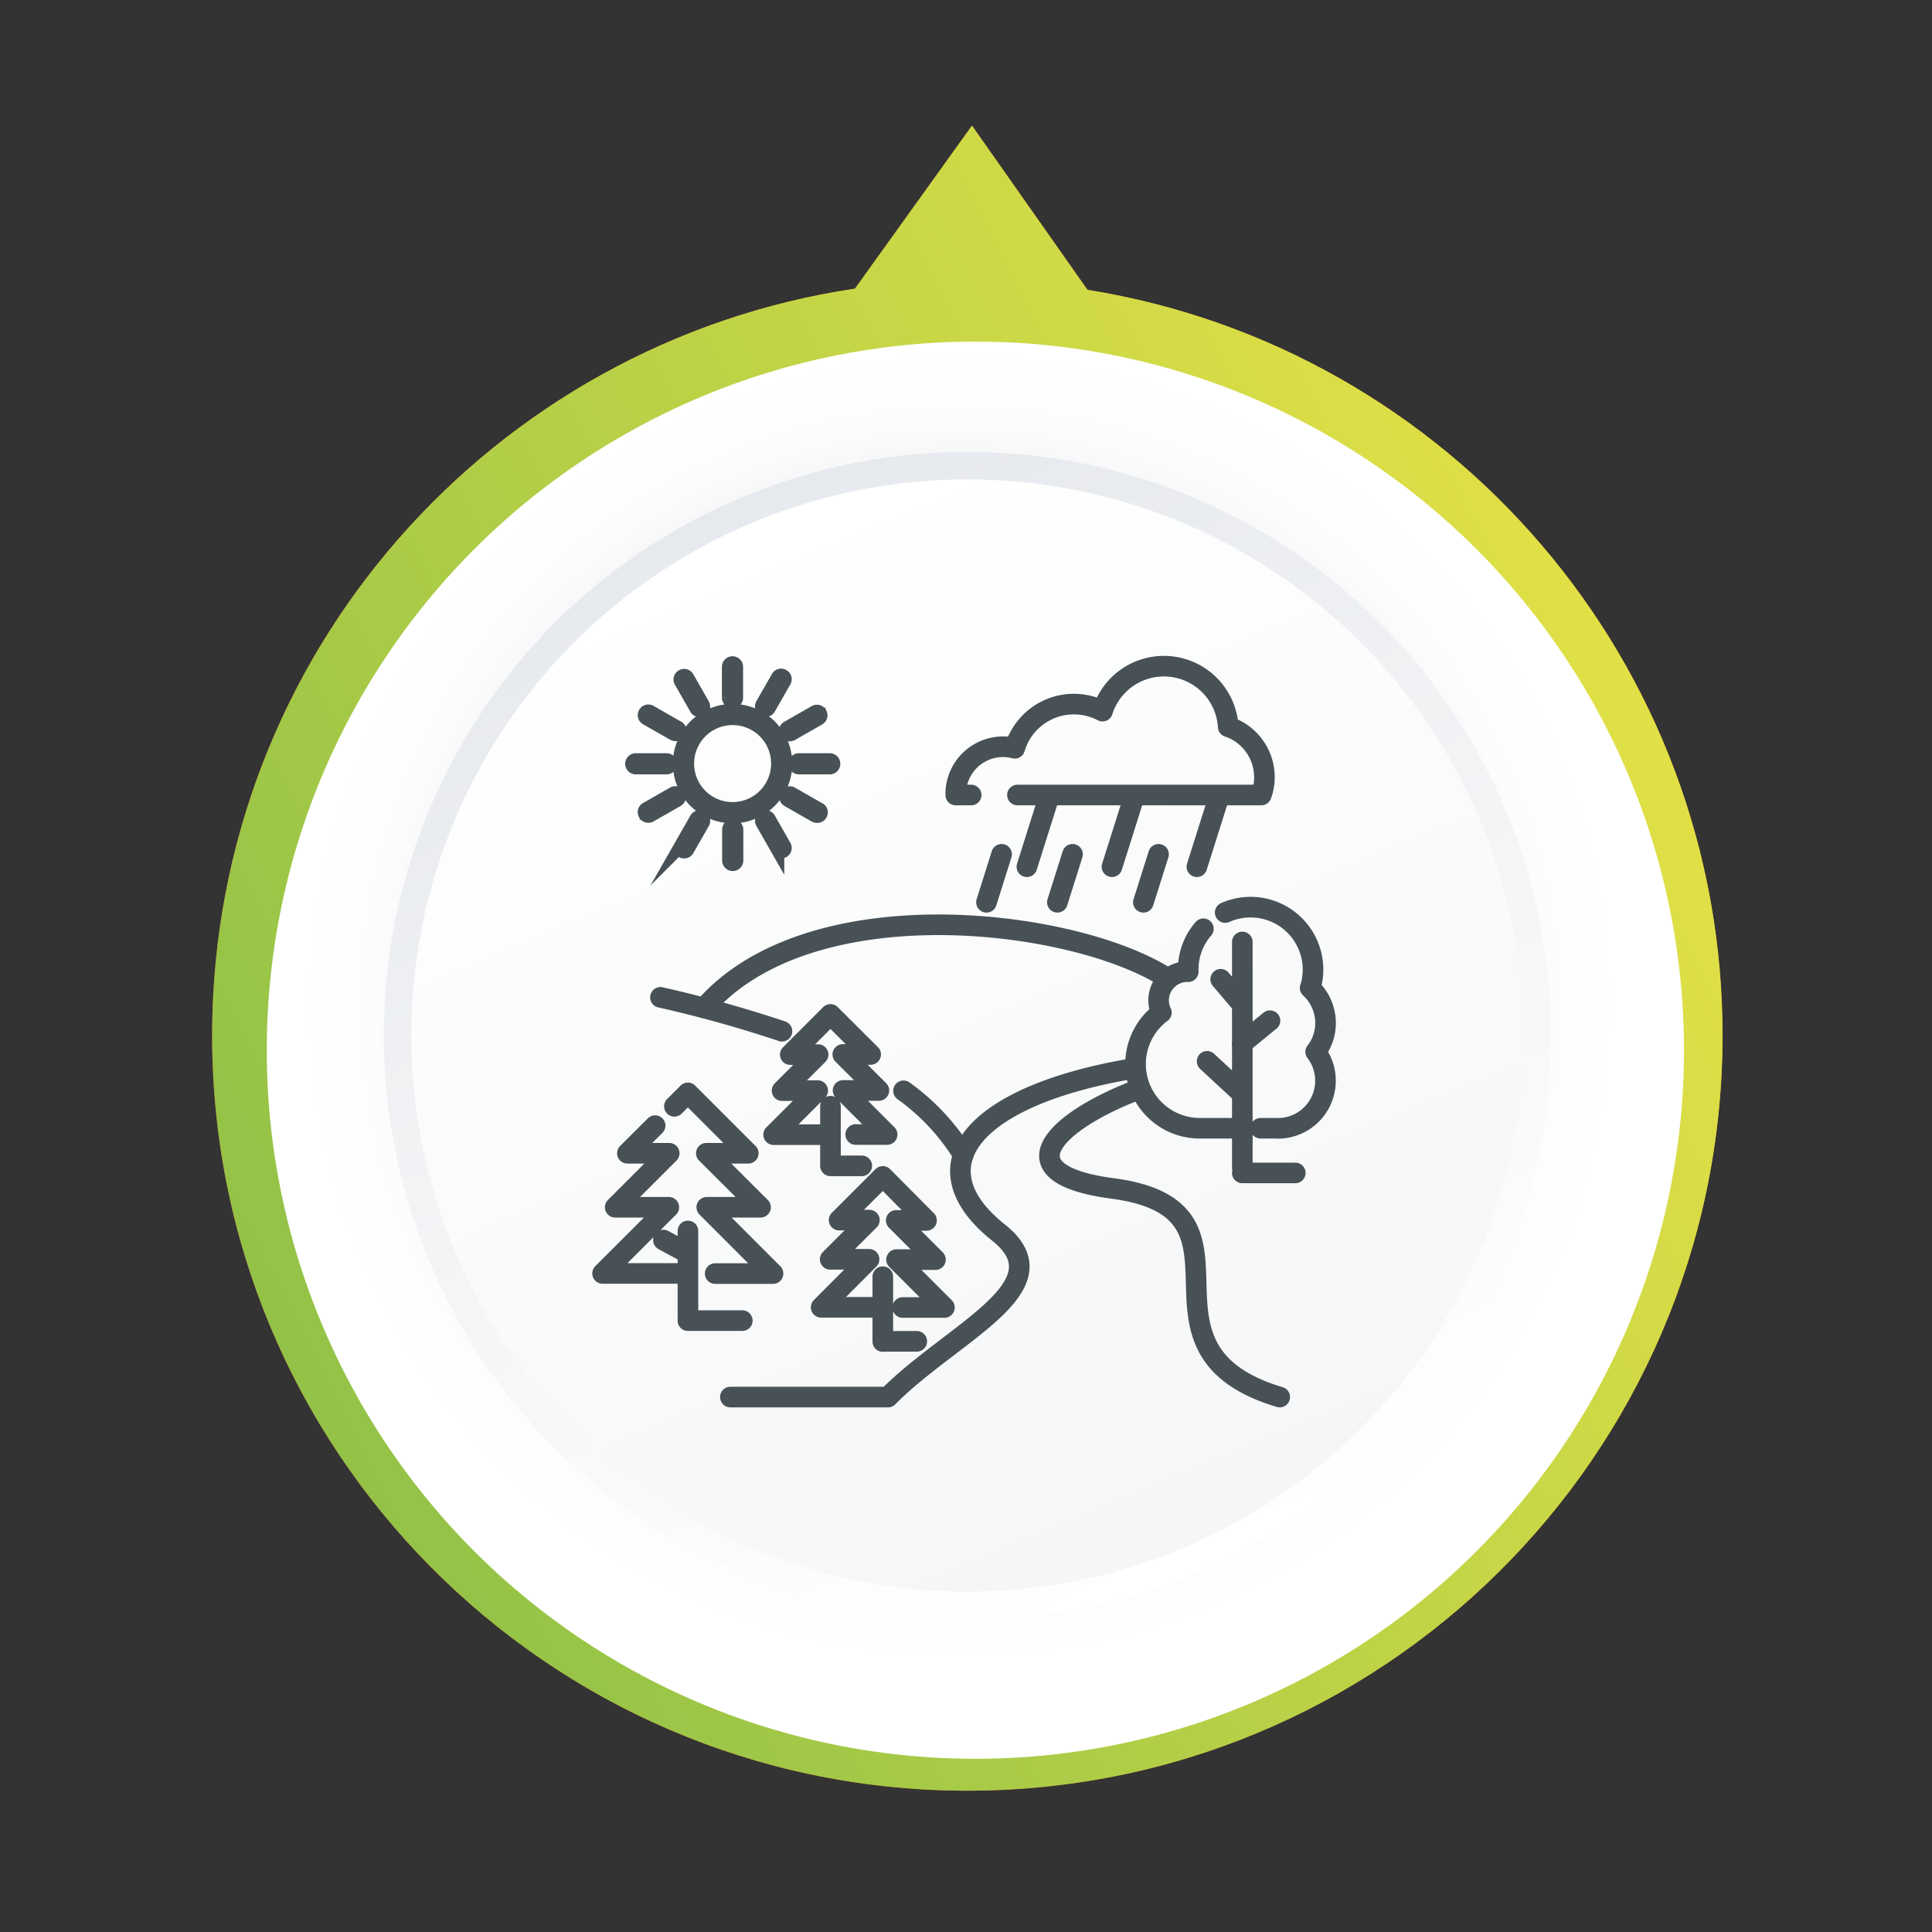
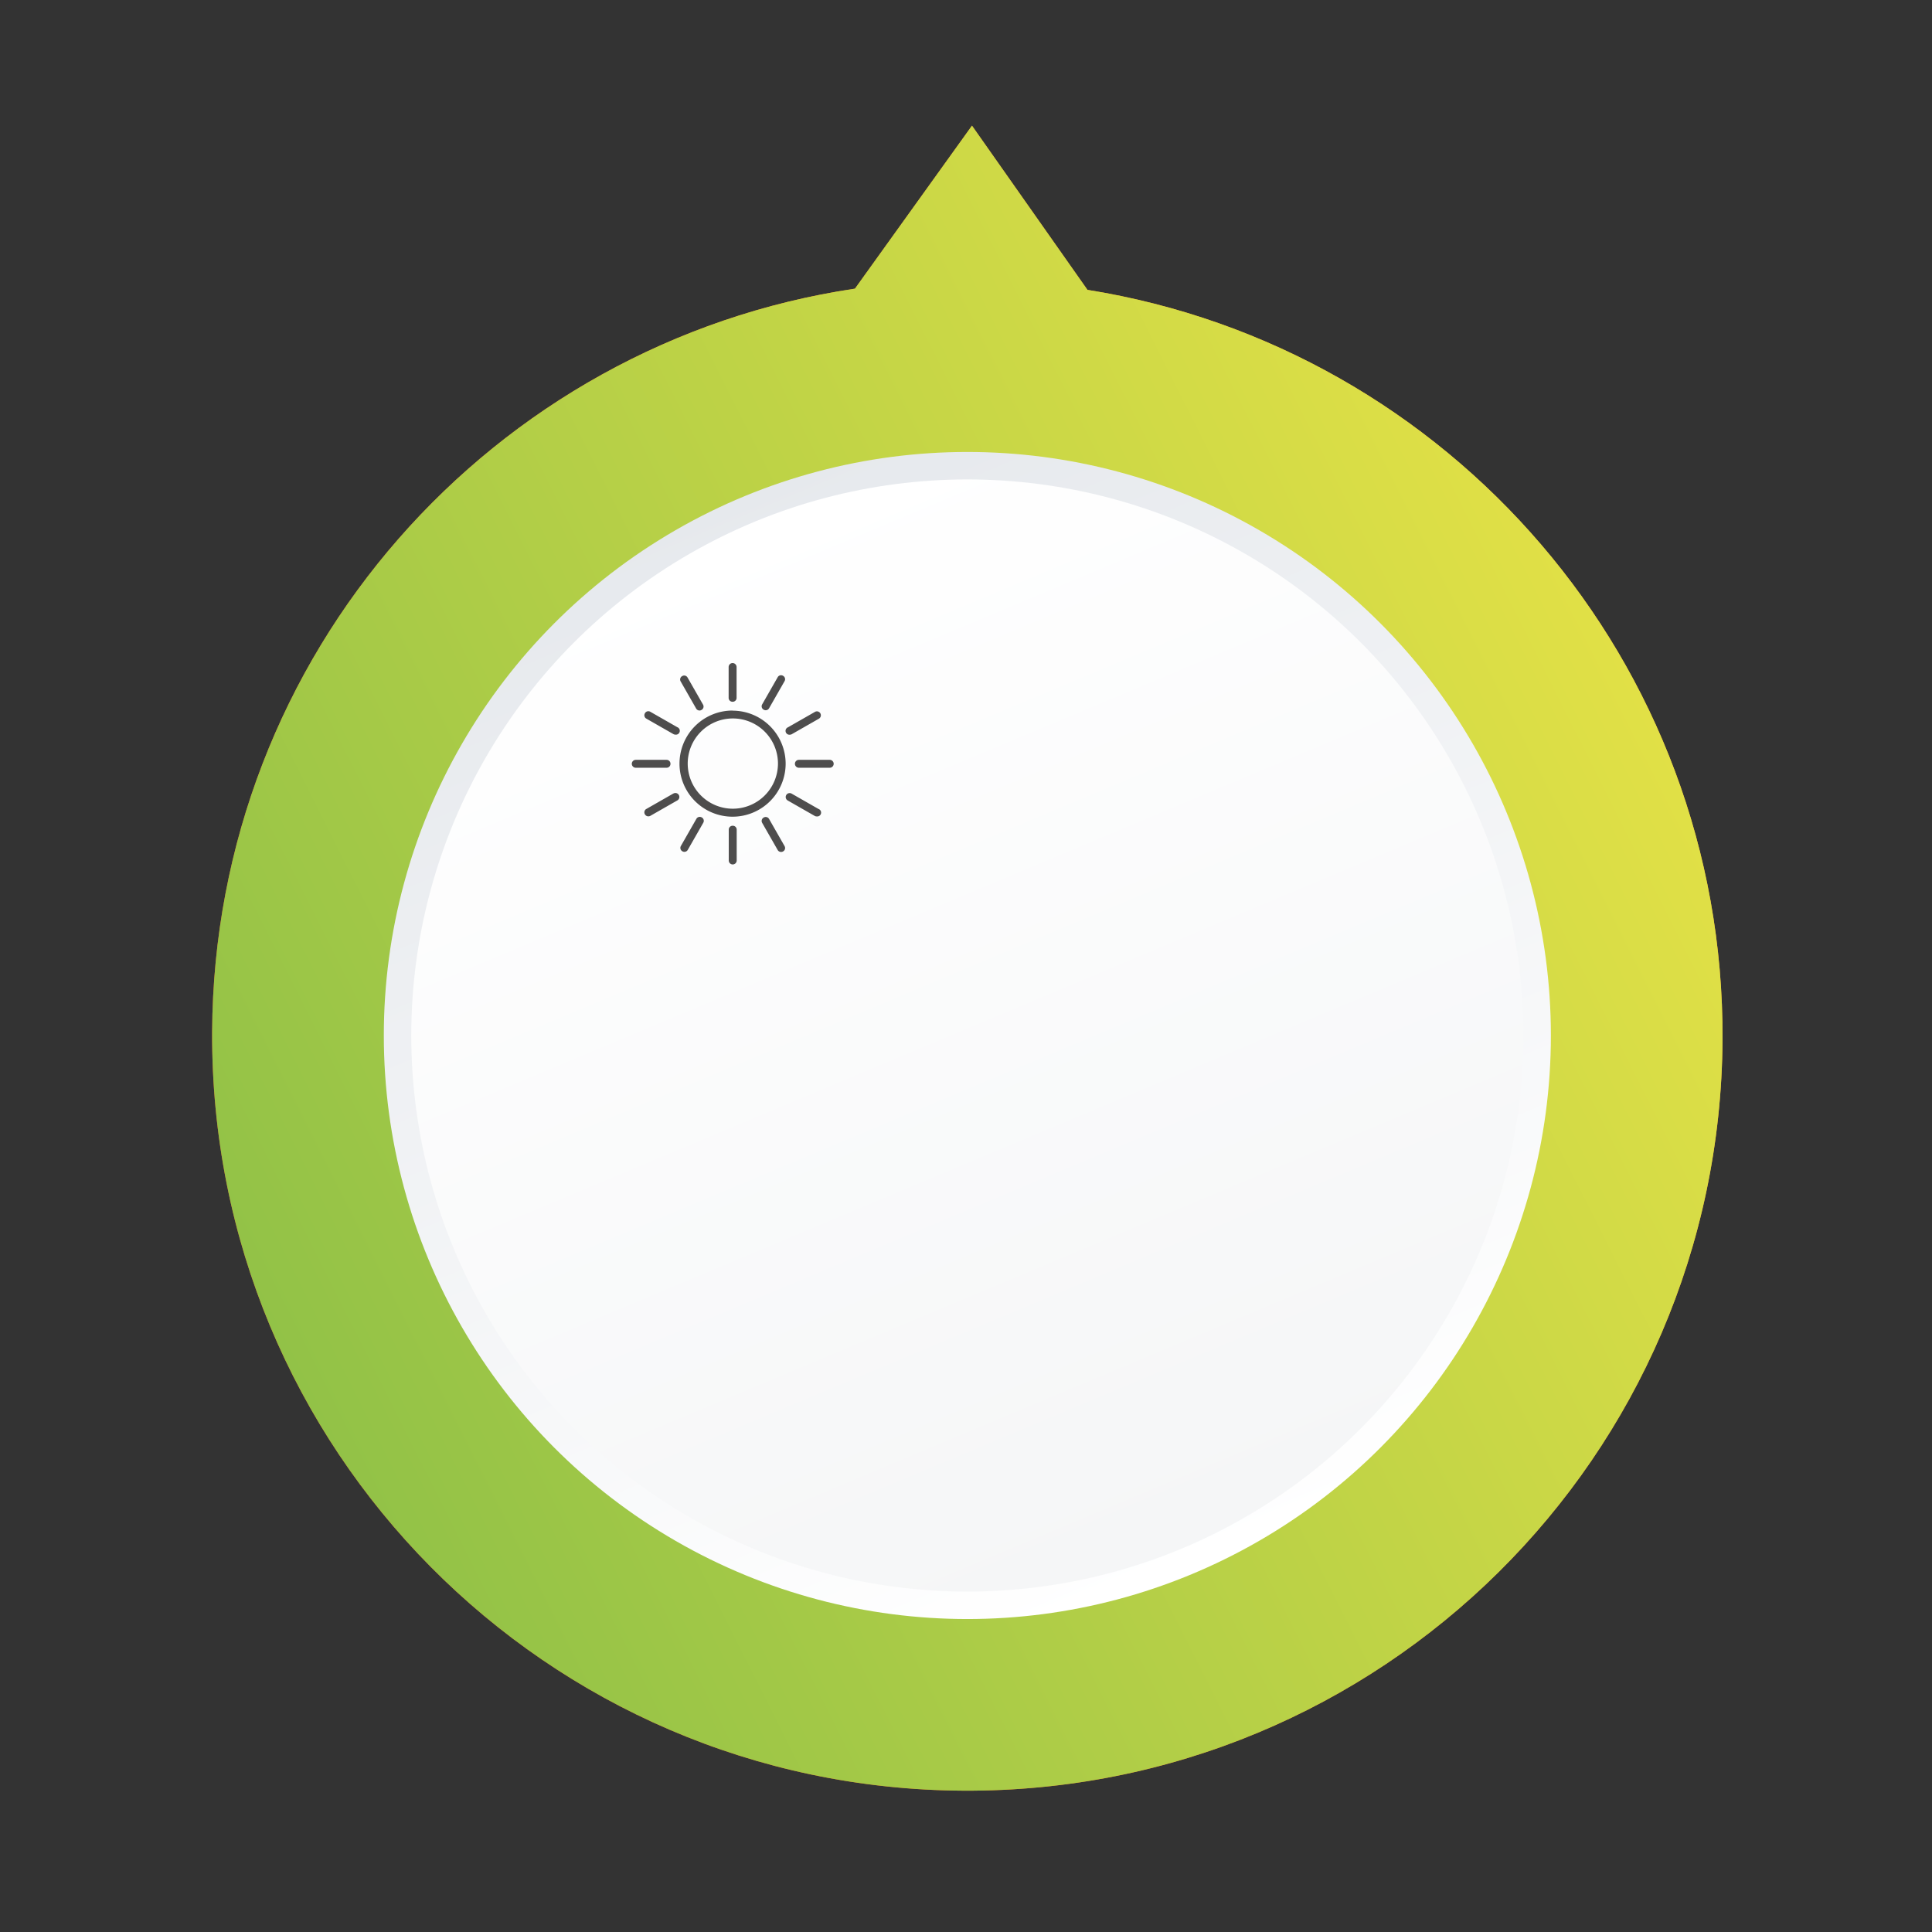
<svg xmlns="http://www.w3.org/2000/svg" xmlns:xlink="http://www.w3.org/1999/xlink" viewBox="0 0 500.9 500.9">
  <rect x="0" y="0" width="500.9" height="500.9" fill="#333333" stroke="none" />
  <defs>
    <style>.cls-1,.cls-12,.cls-14{fill:none;}.cls-2{isolation:isolate;}.cls-3{fill:url(#îâûé_îáðàçåö_ãðàäèåíòà_19);}.cls-4,.cls-8{mix-blend-mode:multiply;}.cls-4{fill:url(#åçûìßííûé_ãðàäèåíò_198);}.cls-5{fill:url(#pb);}.cls-6{fill:url(#ps);}.cls-7{fill:url(#_6_gr);}.cls-8{fill:url(#åçûìßííûé_ãðàäèåíò_198-2);}.cls-9{fill:url(#pb-2);}.cls-10{fill:url(#ps-2);}.cls-11{clip-path:url(#clip-path);}.cls-12,.cls-14{stroke:#475156;}.cls-12{stroke-linecap:round;stroke-linejoin:round;stroke-width:5.34px;}.cls-13{fill:#4e4d4d;}.cls-14{stroke-miterlimit:10;stroke-width:3.43px;}</style>
    <linearGradient id="îâûé_îáðàçåö_ãðàäèåíòà_19" x1="235.4" y1="94.2" x2="512.34" y2="371.15" gradientTransform="translate(585.86 -19.87) rotate(108.3)" gradientUnits="userSpaceOnUse">
      <stop offset="0" stop-color="#f7a420" />
      <stop offset="1" stop-color="#e94d1e" />
    </linearGradient>
    <radialGradient id="åçûìßííûé_ãðàäèåíò_198" cx="388.59" cy="232.45" r="183.72" gradientTransform="translate(585.86 -19.87) rotate(108.3)" gradientUnits="userSpaceOnUse">
      <stop offset="0.53" stop-color="#a6afb4" />
      <stop offset="0.55" stop-color="#b3babf" />
      <stop offset="0.61" stop-color="#ced3d6" />
      <stop offset="0.67" stop-color="#e4e7e8" />
      <stop offset="0.74" stop-color="#f3f4f5" />
      <stop offset="0.82" stop-color="#fcfcfd" />
      <stop offset="0.93" stop-color="#fff" />
    </radialGradient>
    <linearGradient id="pb" x1="271.96" y1="120.62" x2="485.92" y2="334.58" gradientTransform="translate(585.86 -19.87) rotate(108.3)" gradientUnits="userSpaceOnUse">
      <stop offset="0" stop-color="#fff" />
      <stop offset="1" stop-color="#e6e9ed" />
    </linearGradient>
    <linearGradient id="ps" x1="277.04" y1="125.71" x2="480.84" y2="329.5" gradientTransform="translate(585.86 -19.87) rotate(108.3)" gradientUnits="userSpaceOnUse">
      <stop offset="0" stop-color="#f5f6f7" />
      <stop offset="1" stop-color="#fff" />
    </linearGradient>
    <linearGradient id="_6_gr" x1="235.4" y1="94.2" x2="512.34" y2="371.15" gradientTransform="translate(585.86 -19.87) rotate(108.3)" gradientUnits="userSpaceOnUse">
      <stop offset="0" stop-color="#e1e046" />
      <stop offset="1" stop-color="#92c247" />
    </linearGradient>
    <radialGradient id="åçûìßííûé_ãðàäèåíò_198-2" cx="323.75" cy="126.2" r="183.72" gradientTransform="matrix(-0.93, -0.38, 0.38, -0.93, 502.05, 501.23)" xlink:href="#åçûìßííûé_ãðàäèåíò_198" />
    <linearGradient id="pb-2" x1="213.46" y1="13.95" x2="427.41" y2="227.91" gradientTransform="matrix(-0.93, -0.38, 0.38, -0.93, 502.05, 501.23)" xlink:href="#pb" />
    <linearGradient id="ps-2" x1="218.54" y1="19.04" x2="422.33" y2="222.83" gradientTransform="matrix(-0.93, -0.38, 0.38, -0.93, 502.05, 501.23)" xlink:href="#ps" />
    <clipPath id="clip-path">
      <rect class="cls-1" x="153.56" y="170.05" width="194.48" height="194.83" />
    </clipPath>
  </defs>
  <title>biodiversity_rond</title>
  <g class="cls-2">
    <g id="Layer_9" data-name="Layer 9">
      <path class="cls-3" d="M281.94,75.15,252,32.58,221.66,74.84C127.77,88.85,55.52,169.58,55,267.46c-.56,108.13,86.64,196.24,194.77,196.8S446,377.61,446.59,269.48C447.09,171.6,375.68,90.13,281.94,75.15Z" />
-       <circle class="cls-4" cx="252.88" cy="272.28" r="183.72" />
      <circle class="cls-5" cx="250.8" cy="268.47" r="151.29" />
-       <circle class="cls-6" cx="250.8" cy="268.47" r="144.17" />
      <path class="cls-7" d="M281.94,75.15,252,32.58,221.66,74.84C127.77,88.85,55.52,169.58,55,267.46c-.56,108.13,86.64,196.24,194.77,196.8S446,377.61,446.59,269.48C447.09,171.6,375.68,90.13,281.94,75.15Z" />
-       <circle class="cls-8" cx="252.88" cy="272.28" r="183.72" />
      <circle class="cls-9" cx="250.8" cy="268.47" r="151.29" />
      <circle class="cls-10" cx="250.8" cy="268.47" r="144.17" />
      <g class="cls-11">
-         <path class="cls-12" d="M316.18,206.12l-5.87,18.59m-9.94-3.22-3.93,12.44m-18.37-12.44-3.93,12.44m-14.46-12.44-3.92,12.44m38.41-27.81-5.87,18.59m-16.19-18.59-5.87,18.59m-83.71,36.65c27.56-31.9,96.7-23.15,120.39-7.57m19.17,50.31h13.73M228.88,347.76h8.8M228.88,331v16.81m5.17-8.82h10.81l-12.42-12.42h10.09l-10.17-10.16h7.85L228.88,305l-2.52,2.52-8.81,8.81h7.85l-10.16,10.16h10.08L212.9,338.94h16m-13.57-36.68h8.09m-45.08,40.13h14.11m57.32-42.92a57.32,57.32,0,0,0-15.52-16.66m-31.52-15.45a320.28,320.28,0,0,0-31.5-8.78M331.79,362.21c-42.11-12.59-1.24-48.51-43.35-54.09-29-3.83-14.88-17.62,7.21-25.86m-1.48-5.3c-41.72,6.91-57.1,25.22-35.26,42.63,17.46,13.92-12,25.78-28.69,42.62m-40.86,0h40.86m88.26-173.78a13.81,13.81,0,0,1,9.34,13.06,13.11,13.11,0,0,1-.82,4.63m0,0H263.79m-12,0h-4v-.25a12.26,12.26,0,0,1,12.24-12.26,10.9,10.9,0,0,1,3.05.4,16,16,0,0,1,22.76-9.64,16.7,16.7,0,0,1,32.59,4.06m3.61,72-5.56-6.54m5.56,16.63,7.22-5.89m-7.22,18.94-9.08-8.4m18.33,17.35h-4.45m-4.8,0h-11a16.65,16.65,0,0,1-9.93-30m6.94-10.6h-.23a7.43,7.43,0,0,0-7.43,7.42,7.54,7.54,0,0,0,.72,3.19m40,10.17a12.34,12.34,0,0,1-9.81,19.84m8.37-36.41a12.37,12.37,0,0,1,4,9.09,12.21,12.21,0,0,1-2.54,7.48m-33.07-20.77a4.87,4.87,0,0,1,0-.54A16.06,16.06,0,0,1,312,240.8m5.65-4.21a16.19,16.19,0,0,1,22.06,19.53m-17.62,46.69V244.22M215.31,286.8v15.46m6.54-8.12H230l-11.42-11.42h9.28l-9.35-9.34h7.22L215.31,263l-10.42,10.42h7.22l-9.35,9.34H212l-11.42,11.42h14.7m-37,30.72L172,321.5m6.36-2.35v23.24m7.06-12.2h15L183.24,313h13.94l-14.05-14H194l-15.66-15.66-3.49,3.49m-5,5L162.66,299H173.5l-14,14H173.4l-17.17,17.16h22.09" />
        <path class="cls-13" d="M189.94,214.09h0a1,1,0,0,0-1,1v8a1,1,0,0,0,2.06,0v-8a1,1,0,0,0-1-1m-8.06-2.16a1,1,0,0,0-1.4.38l-4,7a1,1,0,0,0,.38,1.4.94.94,0,0,0,.51.14,1,1,0,0,0,.89-.51l4-7a1,1,0,0,0-.38-1.41m8.06-2.26a11.7,11.7,0,1,1,11.7-11.7,11.72,11.72,0,0,1-11.7,11.7m0-25.45A13.76,13.76,0,1,0,203.69,198a13.77,13.77,0,0,0-13.75-13.75m9.46,28.09a1,1,0,0,0-1.4-.38,1,1,0,0,0-.38,1.41l4,7a1,1,0,0,0,.89.51,1,1,0,0,0,.52-.14,1,1,0,0,0,.37-1.4Zm-23.79-23.8-7-4a1,1,0,0,0-1.4.38,1,1,0,0,0,.37,1.4l7,4a1.06,1.06,0,0,0,.51.14,1,1,0,0,0,.52-1.92M215.12,197h-8a1,1,0,1,0,0,2.05h8a1,1,0,1,0,0-2.05m-34.64-13.31a1,1,0,0,0,.89.52,1,1,0,0,0,.51-.15,1,1,0,0,0,.38-1.4l-4-7a1,1,0,0,0-1.4-.37,1,1,0,0,0-.38,1.4Zm24.31,6.79a1,1,0,0,0,.51-.14l7-4a1,1,0,1,0-1-1.78l-7,4a1,1,0,0,0,.51,1.92M198,184a1.06,1.06,0,0,0,.51.14,1,1,0,0,0,.89-.52l4-7a1,1,0,0,0-.37-1.4,1,1,0,0,0-1.41.37l-4,7A1,1,0,0,0,198,184M173.83,198a1,1,0,0,0-1-1h-8a1,1,0,1,0,0,2.05h8a1,1,0,0,0,1-1m.75,7.68-7,4a1,1,0,0,0-.37,1.41,1,1,0,0,0,.89.51,1,1,0,0,0,.51-.13l7-4a1,1,0,0,0-1-1.79m15.36-23.79h0a1,1,0,0,0,1-1v-8a1,1,0,0,0-2.06,0v8a1,1,0,0,0,1,1m22.32,27.81-7-4a1,1,0,0,0-1,1.79l7,4a1,1,0,0,0,.51.13,1,1,0,0,0,.51-1.92" />
-         <path class="cls-14" d="M189.94,214.09h0a1,1,0,0,0-1,1v8a1,1,0,0,0,2.06,0v-8A1,1,0,0,0,189.94,214.09Zm-8.06-2.16a1,1,0,0,0-1.4.38l-4,7a1,1,0,0,0,.38,1.4.94.94,0,0,0,.51.14,1,1,0,0,0,.89-.51l4-7A1,1,0,0,0,181.88,211.93Zm8.06-2.26a11.7,11.7,0,1,1,11.7-11.7A11.72,11.72,0,0,1,189.94,209.67Zm0-25.45A13.76,13.76,0,1,0,203.69,198,13.77,13.77,0,0,0,189.94,184.22Zm9.46,28.09a1,1,0,0,0-1.4-.38,1,1,0,0,0-.38,1.41l4,7a1,1,0,0,0,.89.51,1,1,0,0,0,.52-.14,1,1,0,0,0,.37-1.4Zm-23.79-23.8-7-4a1,1,0,0,0-1.4.38,1,1,0,0,0,.37,1.4l7,4a1.06,1.06,0,0,0,.51.14,1,1,0,0,0,.52-1.92ZM215.12,197h-8a1,1,0,1,0,0,2.05h8a1,1,0,1,0,0-2.05Zm-34.64-13.31a1,1,0,0,0,.89.52,1,1,0,0,0,.51-.15,1,1,0,0,0,.38-1.4l-4-7a1,1,0,0,0-1.4-.37,1,1,0,0,0-.38,1.4Zm24.31,6.79a1,1,0,0,0,.51-.14l7-4a1,1,0,1,0-1-1.78l-7,4a1,1,0,0,0,.51,1.92ZM198,184a1.06,1.06,0,0,0,.51.14,1,1,0,0,0,.89-.52l4-7a1,1,0,0,0-.37-1.4,1,1,0,0,0-1.41.37l-4,7A1,1,0,0,0,198,184ZM173.83,198a1,1,0,0,0-1-1h-8a1,1,0,1,0,0,2.05h8A1,1,0,0,0,173.83,198Zm.75,7.68-7,4a1,1,0,0,0-.37,1.41,1,1,0,0,0,.89.51,1,1,0,0,0,.51-.13l7-4a1,1,0,0,0-1-1.79Zm15.36-23.79h0a1,1,0,0,0,1-1v-8a1,1,0,0,0-2.06,0v8A1,1,0,0,0,189.94,181.86Zm22.32,27.81-7-4a1,1,0,0,0-1,1.79l7,4a1,1,0,0,0,.51.13,1,1,0,0,0,.51-1.92Z" />
      </g>
    </g>
  </g>
</svg>